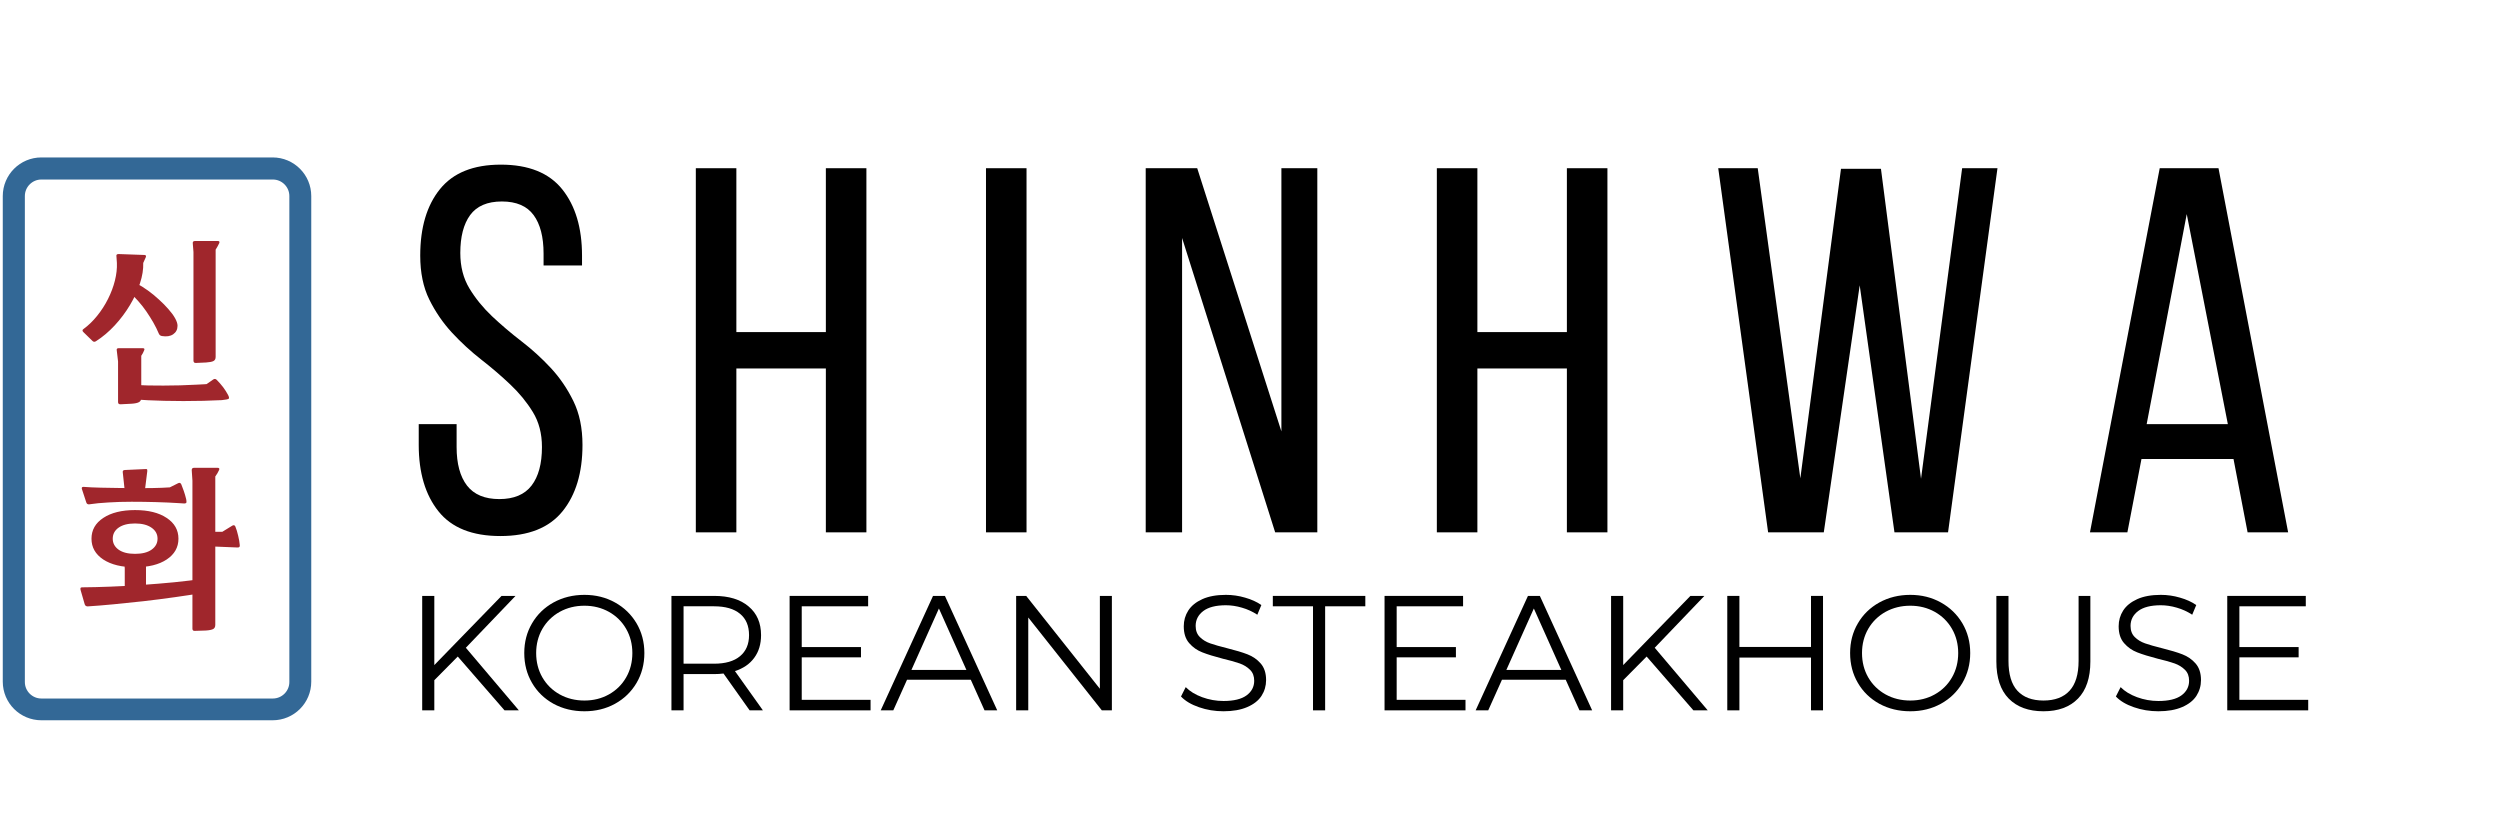
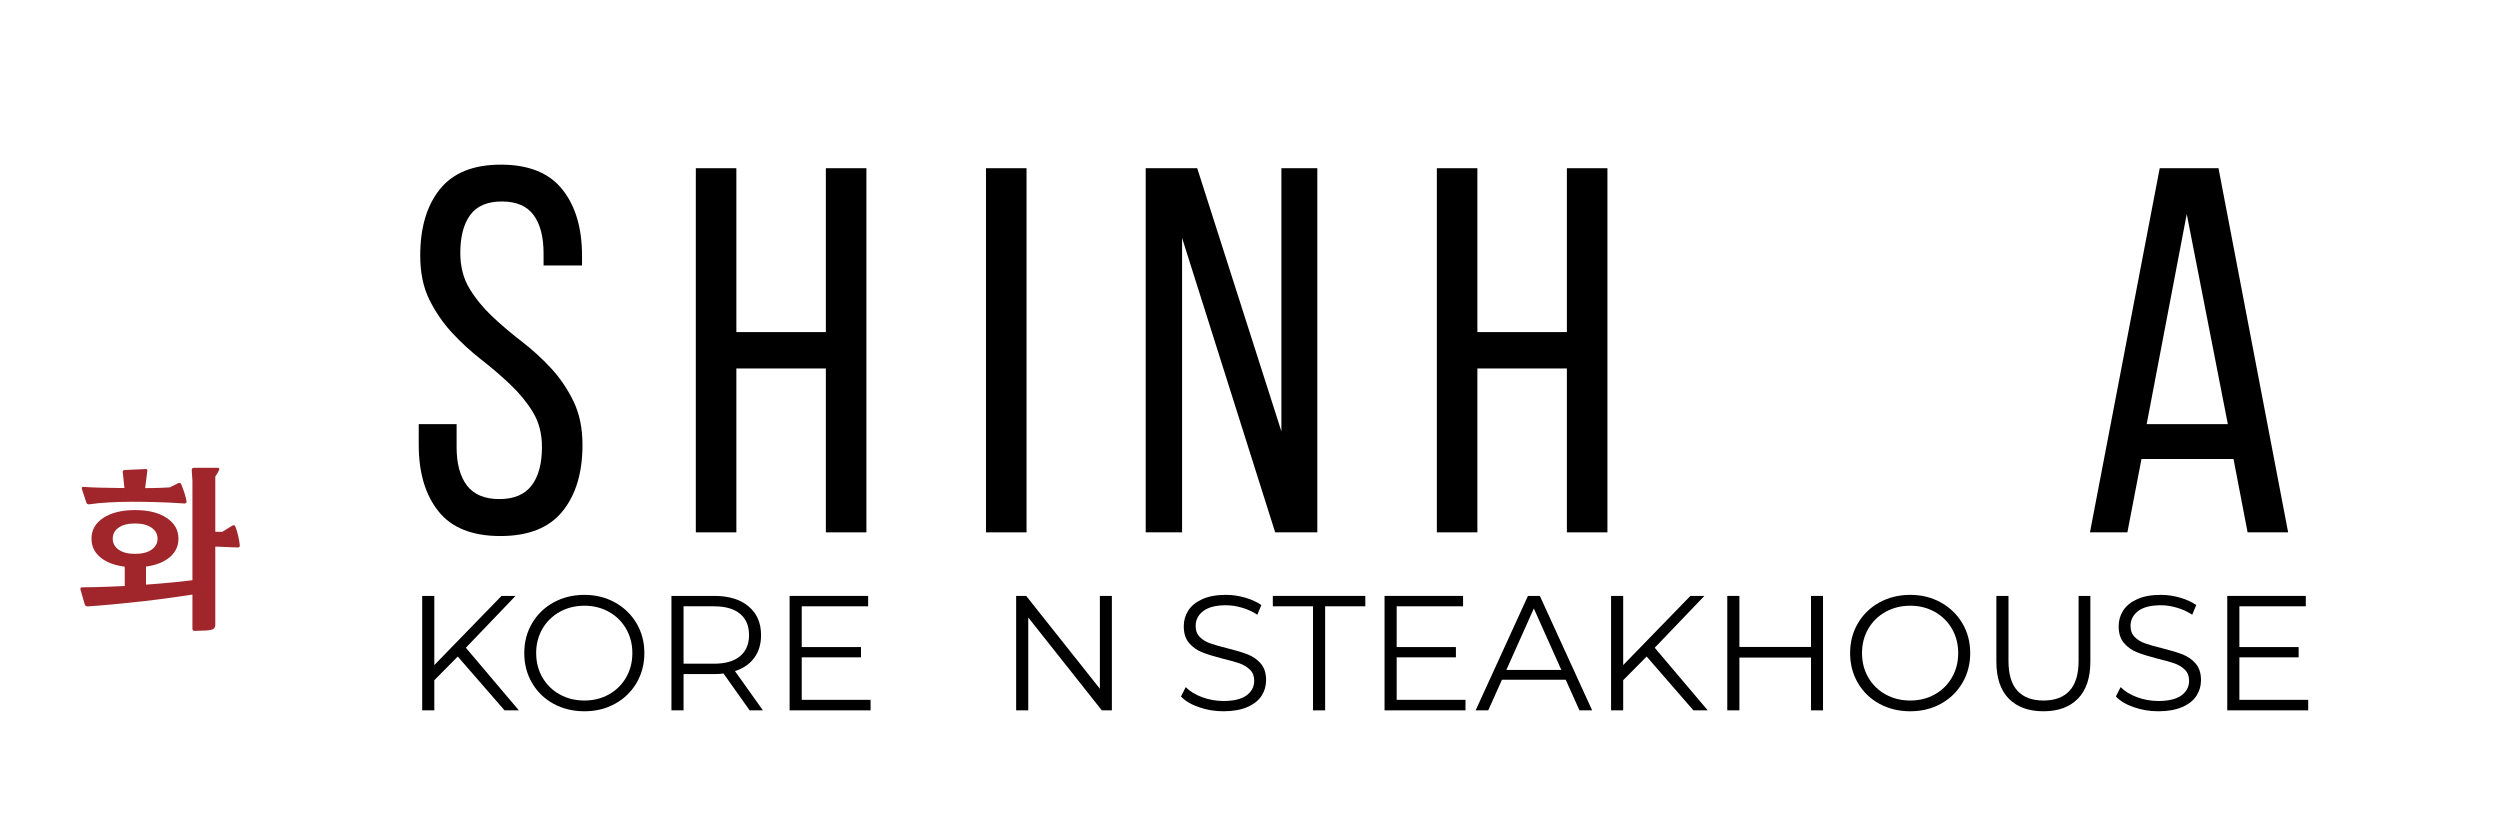
<svg xmlns="http://www.w3.org/2000/svg" width="451" zoomAndPan="magnify" viewBox="0 0 338.25 112.5" height="150" preserveAspectRatio="xMidYMid meet" version="1.2">
  <defs>
    <clipPath id="7aee67bc1b">
-       <path d="M 0.375 21.301 L 42.188 21.301 L 42.188 97.457 L 0.375 97.457 Z M 0.375 21.301 " />
-     </clipPath>
+       </clipPath>
    <clipPath id="904d310d31">
      <path d="M 42.113 26.527 L 42.113 92.23 C 42.113 95.117 39.773 97.453 36.887 97.453 L 5.602 97.453 C 2.715 97.453 0.375 95.117 0.375 92.23 L 0.375 26.527 C 0.375 23.641 2.715 21.301 5.602 21.301 L 36.887 21.301 C 39.773 21.301 42.113 23.641 42.113 26.527 Z M 42.113 26.527 " />
    </clipPath>
  </defs>
  <g id="3cf314e46e">
    <g clip-rule="nonzero" clip-path="url(#7aee67bc1b)">
      <g clip-rule="nonzero" clip-path="url(#904d310d31)">
        <path style="fill:none;stroke-width:8;stroke-linecap:butt;stroke-linejoin:miter;stroke:#336896;stroke-opacity:1;stroke-miterlimit:4;" d="M 55.907 7.001 L 55.907 95.008 C 55.907 98.874 52.773 102.003 48.906 102.003 L 7.001 102.003 C 3.134 102.003 -0 98.874 -0 95.008 L -0 7.001 C -0 3.134 3.134 0 7.001 0 L 48.906 0 C 52.773 0 55.907 3.134 55.907 7.001 Z M 55.907 7.001 " transform="matrix(0.747,0,0,0.747,0.375,21.301)" />
      </g>
    </g>
    <g style="fill:#000000;fill-opacity:1;">
      <g transform="translate(54.607, 72.026)">
        <path style="stroke:none" d="M 13.156 -49.75 C 16.914 -49.75 19.688 -48.633 21.469 -46.406 C 23.25 -44.176 24.141 -41.188 24.141 -37.438 L 24.141 -36.109 L 18.938 -36.109 L 18.938 -37.719 C 18.938 -39.969 18.488 -41.703 17.594 -42.922 C 16.695 -44.148 15.266 -44.766 13.297 -44.766 C 11.328 -44.766 9.895 -44.148 9 -42.922 C 8.113 -41.703 7.672 -39.992 7.672 -37.797 C 7.672 -35.961 8.082 -34.363 8.906 -33 C 9.727 -31.645 10.75 -30.391 11.969 -29.234 C 13.188 -28.086 14.508 -26.961 15.938 -25.859 C 17.375 -24.754 18.703 -23.547 19.922 -22.234 C 21.141 -20.922 22.156 -19.43 22.969 -17.766 C 23.789 -16.098 24.203 -14.117 24.203 -11.828 C 24.203 -8.066 23.301 -5.07 21.5 -2.844 C 19.695 -0.613 16.895 0.5 13.094 0.5 C 9.289 0.5 6.5 -0.613 4.719 -2.844 C 2.938 -5.07 2.047 -8.066 2.047 -11.828 L 2.047 -14.641 L 7.172 -14.641 L 7.172 -11.547 C 7.172 -9.285 7.641 -7.547 8.578 -6.328 C 9.523 -5.109 10.984 -4.5 12.953 -4.5 C 14.922 -4.5 16.375 -5.109 17.312 -6.328 C 18.25 -7.547 18.719 -9.285 18.719 -11.547 C 18.719 -13.367 18.305 -14.945 17.484 -16.281 C 16.66 -17.625 15.641 -18.867 14.422 -20.016 C 13.203 -21.172 11.891 -22.297 10.484 -23.391 C 9.078 -24.492 7.766 -25.703 6.547 -27.016 C 5.328 -28.336 4.305 -29.828 3.484 -31.484 C 2.66 -33.148 2.25 -35.133 2.25 -37.438 C 2.25 -41.238 3.141 -44.238 4.922 -46.438 C 6.703 -48.645 9.445 -49.75 13.156 -49.75 Z M 13.156 -49.75 " />
      </g>
    </g>
    <g style="fill:#000000;fill-opacity:1;">
      <g transform="translate(91.333, 72.026)">
        <path style="stroke:none" d="M 8.297 -22.172 L 8.297 0 L 2.812 0 L 2.812 -49.266 L 8.297 -49.266 L 8.297 -27.094 L 20.406 -27.094 L 20.406 -49.266 L 25.891 -49.266 L 25.891 0 L 20.406 0 L 20.406 -22.172 Z M 8.297 -22.172 " />
      </g>
    </g>
    <g style="fill:#000000;fill-opacity:1;">
      <g transform="translate(130.592, 72.026)">
        <path style="stroke:none" d="M 8.297 -49.266 L 8.297 0 L 2.812 0 L 2.812 -49.266 Z M 8.297 -49.266 " />
      </g>
    </g>
    <g style="fill:#000000;fill-opacity:1;">
      <g transform="translate(152.264, 72.026)">
        <path style="stroke:none" d="M 7.672 0 L 2.75 0 L 2.75 -49.266 L 9.719 -49.266 L 21.109 -13.656 L 21.109 -49.266 L 25.969 -49.266 L 25.969 0 L 20.266 0 L 7.672 -39.828 Z M 7.672 0 " />
      </g>
    </g>
    <g style="fill:#000000;fill-opacity:1;">
      <g transform="translate(191.593, 72.026)">
        <path style="stroke:none" d="M 8.297 -22.172 L 8.297 0 L 2.812 0 L 2.812 -49.266 L 8.297 -49.266 L 8.297 -27.094 L 20.406 -27.094 L 20.406 -49.266 L 25.891 -49.266 L 25.891 0 L 20.406 0 L 20.406 -22.172 Z M 8.297 -22.172 " />
      </g>
    </g>
    <g style="fill:#000000;fill-opacity:1;">
      <g transform="translate(230.852, 72.026)">
-         <path style="stroke:none" d="M 15.906 0 L 8.375 0 L 1.625 -49.266 L 6.969 -49.266 L 12.734 -7.312 L 18.234 -49.188 L 23.641 -49.188 L 29.062 -7.25 L 34.625 -49.266 L 39.406 -49.266 L 32.719 0 L 25.469 0 L 20.766 -33.422 Z M 15.906 0 " />
-       </g>
+         </g>
    </g>
    <g style="fill:#000000;fill-opacity:1;">
      <g transform="translate(281.366, 72.026)">
        <path style="stroke:none" d="M 8.375 -9.922 L 6.469 0 L 1.406 0 L 10.844 -49.266 L 18.797 -49.266 L 28.219 0 L 22.734 0 L 20.828 -9.922 Z M 9.078 -14.641 L 20.062 -14.641 L 14.5 -43.062 Z M 9.078 -14.641 " />
      </g>
    </g>
    <g style="fill:#000000;fill-opacity:1;">
      <g transform="translate(54.607, 96.11)">
        <path style="stroke:none" d="M 7.328 -7.281 L 4.156 -4.078 L 4.156 0 L 2.516 0 L 2.516 -15.484 L 4.156 -15.484 L 4.156 -6.125 L 13.25 -15.484 L 15.141 -15.484 L 8.422 -8.469 L 15.594 0 L 13.656 0 Z M 7.328 -7.281 " />
      </g>
    </g>
    <g style="fill:#000000;fill-opacity:1;">
      <g transform="translate(69.777, 96.11)">
        <path style="stroke:none" d="M 9.297 0.125 C 7.754 0.125 6.359 -0.211 5.109 -0.891 C 3.867 -1.578 2.898 -2.52 2.203 -3.719 C 1.504 -4.914 1.156 -6.258 1.156 -7.75 C 1.156 -9.238 1.504 -10.578 2.203 -11.766 C 2.898 -12.961 3.867 -13.906 5.109 -14.594 C 6.359 -15.281 7.754 -15.625 9.297 -15.625 C 10.828 -15.625 12.207 -15.281 13.438 -14.594 C 14.664 -13.914 15.633 -12.977 16.344 -11.781 C 17.051 -10.582 17.406 -9.238 17.406 -7.75 C 17.406 -6.258 17.051 -4.91 16.344 -3.703 C 15.633 -2.504 14.664 -1.566 13.438 -0.891 C 12.207 -0.211 10.828 0.125 9.297 0.125 Z M 9.297 -1.328 C 10.516 -1.328 11.617 -1.602 12.609 -2.156 C 13.598 -2.707 14.375 -3.473 14.938 -4.453 C 15.5 -5.43 15.781 -6.531 15.781 -7.75 C 15.781 -8.957 15.5 -10.051 14.938 -11.031 C 14.375 -12.008 13.598 -12.773 12.609 -13.328 C 11.617 -13.879 10.516 -14.156 9.297 -14.156 C 8.066 -14.156 6.953 -13.879 5.953 -13.328 C 4.961 -12.773 4.18 -12.008 3.609 -11.031 C 3.047 -10.051 2.766 -8.957 2.766 -7.75 C 2.766 -6.531 3.047 -5.43 3.609 -4.453 C 4.18 -3.473 4.961 -2.707 5.953 -2.156 C 6.953 -1.602 8.066 -1.328 9.297 -1.328 Z M 9.297 -1.328 " />
      </g>
    </g>
    <g style="fill:#000000;fill-opacity:1;">
      <g transform="translate(88.33, 96.11)">
        <path style="stroke:none" d="M 13.094 0 L 9.562 -4.984 C 9.156 -4.93 8.738 -4.906 8.312 -4.906 L 4.156 -4.906 L 4.156 0 L 2.516 0 L 2.516 -15.484 L 8.312 -15.484 C 10.289 -15.484 11.836 -15.008 12.953 -14.062 C 14.078 -13.125 14.641 -11.828 14.641 -10.172 C 14.641 -8.961 14.332 -7.941 13.719 -7.109 C 13.113 -6.273 12.242 -5.676 11.109 -5.312 L 14.891 0 Z M 8.281 -6.312 C 9.812 -6.312 10.984 -6.648 11.797 -7.328 C 12.609 -8.004 13.016 -8.953 13.016 -10.172 C 13.016 -11.43 12.609 -12.395 11.797 -13.062 C 10.984 -13.738 9.812 -14.078 8.281 -14.078 L 4.156 -14.078 L 4.156 -6.312 Z M 8.281 -6.312 " />
      </g>
    </g>
    <g style="fill:#000000;fill-opacity:1;">
      <g transform="translate(104.318, 96.11)">
        <path style="stroke:none" d="M 13.469 -1.422 L 13.469 0 L 2.516 0 L 2.516 -15.484 L 13.141 -15.484 L 13.141 -14.078 L 4.156 -14.078 L 4.156 -8.562 L 12.172 -8.562 L 12.172 -7.172 L 4.156 -7.172 L 4.156 -1.422 Z M 13.469 -1.422 " />
      </g>
    </g>
    <g style="fill:#000000;fill-opacity:1;">
      <g transform="translate(119.113, 96.11)">
-         <path style="stroke:none" d="M 12.234 -4.141 L 3.609 -4.141 L 1.75 0 L 0.047 0 L 7.125 -15.484 L 8.734 -15.484 L 15.812 0 L 14.094 0 Z M 11.641 -5.469 L 7.922 -13.781 L 4.203 -5.469 Z M 11.641 -5.469 " />
-       </g>
+         </g>
    </g>
    <g style="fill:#000000;fill-opacity:1;">
      <g transform="translate(134.968, 96.11)">
        <path style="stroke:none" d="M 15.469 -15.484 L 15.469 0 L 14.109 0 L 4.156 -12.562 L 4.156 0 L 2.516 0 L 2.516 -15.484 L 3.875 -15.484 L 13.844 -2.922 L 13.844 -15.484 Z M 15.469 -15.484 " />
      </g>
    </g>
    <g style="fill:#000000;fill-opacity:1;">
      <g transform="translate(152.947, 96.11)">
        <path style="stroke:none" d="" />
      </g>
    </g>
    <g style="fill:#000000;fill-opacity:1;">
      <g transform="translate(158.741, 96.11)">
        <path style="stroke:none" d="M 6.797 0.125 C 5.641 0.125 4.535 -0.055 3.484 -0.422 C 2.43 -0.785 1.617 -1.27 1.047 -1.875 L 1.688 -3.141 C 2.238 -2.578 2.977 -2.125 3.906 -1.781 C 4.844 -1.438 5.805 -1.266 6.797 -1.266 C 8.18 -1.266 9.219 -1.516 9.906 -2.016 C 10.602 -2.523 10.953 -3.188 10.953 -4 C 10.953 -4.625 10.766 -5.117 10.391 -5.484 C 10.016 -5.859 9.551 -6.145 9 -6.344 C 8.457 -6.539 7.695 -6.754 6.719 -6.984 C 5.562 -7.285 4.633 -7.57 3.938 -7.844 C 3.238 -8.113 2.645 -8.531 2.156 -9.094 C 1.664 -9.656 1.422 -10.414 1.422 -11.375 C 1.422 -12.156 1.625 -12.863 2.031 -13.5 C 2.445 -14.145 3.082 -14.66 3.938 -15.047 C 4.789 -15.43 5.852 -15.625 7.125 -15.625 C 8.008 -15.625 8.875 -15.5 9.719 -15.25 C 10.57 -15.008 11.305 -14.676 11.922 -14.25 L 11.375 -12.938 C 10.727 -13.363 10.035 -13.68 9.297 -13.891 C 8.555 -14.109 7.832 -14.219 7.125 -14.219 C 5.77 -14.219 4.75 -13.957 4.062 -13.438 C 3.375 -12.914 3.031 -12.242 3.031 -11.422 C 3.031 -10.797 3.219 -10.297 3.594 -9.922 C 3.969 -9.547 4.438 -9.258 5 -9.062 C 5.57 -8.863 6.336 -8.645 7.297 -8.406 C 8.43 -8.125 9.348 -7.848 10.047 -7.578 C 10.754 -7.305 11.348 -6.895 11.828 -6.344 C 12.316 -5.789 12.562 -5.039 12.562 -4.094 C 12.562 -3.312 12.352 -2.598 11.938 -1.953 C 11.52 -1.316 10.875 -0.812 10 -0.438 C 9.125 -0.062 8.055 0.125 6.797 0.125 Z M 6.797 0.125 " />
      </g>
    </g>
    <g style="fill:#000000;fill-opacity:1;">
      <g transform="translate(172.119, 96.11)">
        <path style="stroke:none" d="M 5.531 -14.078 L 0.094 -14.078 L 0.094 -15.484 L 12.609 -15.484 L 12.609 -14.078 L 7.172 -14.078 L 7.172 0 L 5.531 0 Z M 5.531 -14.078 " />
      </g>
    </g>
    <g style="fill:#000000;fill-opacity:1;">
      <g transform="translate(184.813, 96.11)">
        <path style="stroke:none" d="M 13.469 -1.422 L 13.469 0 L 2.516 0 L 2.516 -15.484 L 13.141 -15.484 L 13.141 -14.078 L 4.156 -14.078 L 4.156 -8.562 L 12.172 -8.562 L 12.172 -7.172 L 4.156 -7.172 L 4.156 -1.422 Z M 13.469 -1.422 " />
      </g>
    </g>
    <g style="fill:#000000;fill-opacity:1;">
      <g transform="translate(199.607, 96.11)">
        <path style="stroke:none" d="M 12.234 -4.141 L 3.609 -4.141 L 1.75 0 L 0.047 0 L 7.125 -15.484 L 8.734 -15.484 L 15.812 0 L 14.094 0 Z M 11.641 -5.469 L 7.922 -13.781 L 4.203 -5.469 Z M 11.641 -5.469 " />
      </g>
    </g>
    <g style="fill:#000000;fill-opacity:1;">
      <g transform="translate(215.462, 96.11)">
        <path style="stroke:none" d="M 7.328 -7.281 L 4.156 -4.078 L 4.156 0 L 2.516 0 L 2.516 -15.484 L 4.156 -15.484 L 4.156 -6.125 L 13.25 -15.484 L 15.141 -15.484 L 8.422 -8.469 L 15.594 0 L 13.656 0 Z M 7.328 -7.281 " />
      </g>
    </g>
    <g style="fill:#000000;fill-opacity:1;">
      <g transform="translate(231.185, 96.11)">
        <path style="stroke:none" d="M 15.469 -15.484 L 15.469 0 L 13.844 0 L 13.844 -7.141 L 4.156 -7.141 L 4.156 0 L 2.516 0 L 2.516 -15.484 L 4.156 -15.484 L 4.156 -8.578 L 13.844 -8.578 L 13.844 -15.484 Z M 15.469 -15.484 " />
      </g>
    </g>
    <g style="fill:#000000;fill-opacity:1;">
      <g transform="translate(249.164, 96.11)">
        <path style="stroke:none" d="M 9.297 0.125 C 7.754 0.125 6.359 -0.211 5.109 -0.891 C 3.867 -1.578 2.898 -2.52 2.203 -3.719 C 1.504 -4.914 1.156 -6.258 1.156 -7.75 C 1.156 -9.238 1.504 -10.578 2.203 -11.766 C 2.898 -12.961 3.867 -13.906 5.109 -14.594 C 6.359 -15.281 7.754 -15.625 9.297 -15.625 C 10.828 -15.625 12.207 -15.281 13.438 -14.594 C 14.664 -13.914 15.633 -12.977 16.344 -11.781 C 17.051 -10.582 17.406 -9.238 17.406 -7.75 C 17.406 -6.258 17.051 -4.91 16.344 -3.703 C 15.633 -2.504 14.664 -1.566 13.438 -0.891 C 12.207 -0.211 10.828 0.125 9.297 0.125 Z M 9.297 -1.328 C 10.516 -1.328 11.617 -1.602 12.609 -2.156 C 13.598 -2.707 14.375 -3.473 14.938 -4.453 C 15.5 -5.43 15.781 -6.531 15.781 -7.75 C 15.781 -8.957 15.5 -10.051 14.938 -11.031 C 14.375 -12.008 13.598 -12.773 12.609 -13.328 C 11.617 -13.879 10.516 -14.156 9.297 -14.156 C 8.066 -14.156 6.953 -13.879 5.953 -13.328 C 4.961 -12.773 4.18 -12.008 3.609 -11.031 C 3.047 -10.051 2.766 -8.957 2.766 -7.75 C 2.766 -6.531 3.047 -5.43 3.609 -4.453 C 4.18 -3.473 4.961 -2.707 5.953 -2.156 C 6.953 -1.602 8.066 -1.328 9.297 -1.328 Z M 9.297 -1.328 " />
      </g>
    </g>
    <g style="fill:#000000;fill-opacity:1;">
      <g transform="translate(267.717, 96.11)">
        <path style="stroke:none" d="M 8.766 0.125 C 6.754 0.125 5.188 -0.445 4.062 -1.594 C 2.945 -2.738 2.391 -4.41 2.391 -6.609 L 2.391 -15.484 L 4.031 -15.484 L 4.031 -6.688 C 4.031 -4.883 4.43 -3.539 5.234 -2.656 C 6.047 -1.77 7.223 -1.328 8.766 -1.328 C 10.305 -1.328 11.484 -1.77 12.297 -2.656 C 13.109 -3.539 13.516 -4.883 13.516 -6.688 L 13.516 -15.484 L 15.109 -15.484 L 15.109 -6.609 C 15.109 -4.41 14.551 -2.738 13.438 -1.594 C 12.32 -0.445 10.766 0.125 8.766 0.125 Z M 8.766 0.125 " />
      </g>
    </g>
    <g style="fill:#000000;fill-opacity:1;">
      <g transform="translate(285.232, 96.11)">
        <path style="stroke:none" d="M 6.797 0.125 C 5.641 0.125 4.535 -0.055 3.484 -0.422 C 2.43 -0.785 1.617 -1.27 1.047 -1.875 L 1.688 -3.141 C 2.238 -2.578 2.977 -2.125 3.906 -1.781 C 4.844 -1.438 5.805 -1.266 6.797 -1.266 C 8.18 -1.266 9.219 -1.516 9.906 -2.016 C 10.602 -2.523 10.953 -3.188 10.953 -4 C 10.953 -4.625 10.766 -5.117 10.391 -5.484 C 10.016 -5.859 9.551 -6.145 9 -6.344 C 8.457 -6.539 7.695 -6.754 6.719 -6.984 C 5.562 -7.285 4.633 -7.57 3.938 -7.844 C 3.238 -8.113 2.645 -8.531 2.156 -9.094 C 1.664 -9.656 1.422 -10.414 1.422 -11.375 C 1.422 -12.156 1.625 -12.863 2.031 -13.5 C 2.445 -14.145 3.082 -14.66 3.938 -15.047 C 4.789 -15.43 5.852 -15.625 7.125 -15.625 C 8.008 -15.625 8.875 -15.5 9.719 -15.25 C 10.57 -15.008 11.305 -14.676 11.922 -14.25 L 11.375 -12.938 C 10.727 -13.363 10.035 -13.68 9.297 -13.891 C 8.555 -14.109 7.832 -14.219 7.125 -14.219 C 5.77 -14.219 4.75 -13.957 4.062 -13.438 C 3.375 -12.914 3.031 -12.242 3.031 -11.422 C 3.031 -10.797 3.219 -10.297 3.594 -9.922 C 3.969 -9.547 4.438 -9.258 5 -9.062 C 5.57 -8.863 6.336 -8.645 7.297 -8.406 C 8.43 -8.125 9.348 -7.848 10.047 -7.578 C 10.754 -7.305 11.348 -6.895 11.828 -6.344 C 12.316 -5.789 12.562 -5.039 12.562 -4.094 C 12.562 -3.312 12.352 -2.598 11.938 -1.953 C 11.52 -1.316 10.875 -0.812 10 -0.438 C 9.125 -0.062 8.055 0.125 6.797 0.125 Z M 6.797 0.125 " />
      </g>
    </g>
    <g style="fill:#000000;fill-opacity:1;">
      <g transform="translate(298.832, 96.11)">
        <path style="stroke:none" d="M 13.469 -1.422 L 13.469 0 L 2.516 0 L 2.516 -15.484 L 13.141 -15.484 L 13.141 -14.078 L 4.156 -14.078 L 4.156 -8.562 L 12.172 -8.562 L 12.172 -7.172 L 4.156 -7.172 L 4.156 -1.422 Z M 13.469 -1.422 " />
      </g>
    </g>
    <g style="fill:#a0262c;fill-opacity:1;">
      <g transform="translate(9.832, 52.169)">
-         <path style="stroke:none" d="M 3.172 -6.016 C 2.984 -5.879 2.812 -5.895 2.656 -6.062 L 1.453 -7.234 C 1.285 -7.398 1.289 -7.539 1.469 -7.656 C 2.125 -8.133 2.738 -8.727 3.312 -9.438 C 3.883 -10.145 4.375 -10.906 4.781 -11.719 C 5.195 -12.539 5.508 -13.375 5.719 -14.219 C 5.926 -15.062 6.016 -15.852 5.984 -16.594 L 5.922 -17.484 C 5.879 -17.691 5.973 -17.797 6.203 -17.797 L 9.703 -17.672 C 9.91 -17.66 9.973 -17.555 9.891 -17.359 L 9.547 -16.594 C 9.578 -15.738 9.43 -14.82 9.109 -13.844 C 8.797 -12.863 8.344 -11.879 7.75 -10.891 C 7.164 -9.91 6.477 -8.992 5.688 -8.141 C 4.906 -7.297 4.066 -6.586 3.172 -6.016 Z M 12.078 -6.703 C 11.867 -6.734 11.723 -6.852 11.641 -7.062 C 11.453 -7.52 11.211 -8.004 10.922 -8.516 C 10.629 -9.023 10.312 -9.531 9.969 -10.031 C 9.625 -10.531 9.266 -10.988 8.891 -11.406 C 8.523 -11.832 8.172 -12.188 7.828 -12.469 L 8.672 -13.812 C 9.16 -13.551 9.664 -13.234 10.188 -12.859 C 10.707 -12.484 11.203 -12.078 11.672 -11.641 C 12.148 -11.211 12.578 -10.781 12.953 -10.344 C 13.336 -9.914 13.641 -9.504 13.859 -9.109 C 14.078 -8.711 14.188 -8.375 14.188 -8.094 C 14.188 -7.594 13.988 -7.207 13.594 -6.938 C 13.207 -6.676 12.703 -6.598 12.078 -6.703 Z M 16.672 -3.062 C 16.453 -3.051 16.344 -3.16 16.344 -3.391 L 16.344 -18.062 L 16.25 -19.25 C 16.227 -19.457 16.332 -19.562 16.562 -19.562 L 19.641 -19.562 C 19.848 -19.562 19.91 -19.461 19.828 -19.266 C 19.766 -19.117 19.688 -18.969 19.594 -18.812 C 19.508 -18.656 19.426 -18.516 19.344 -18.391 L 19.344 -3.875 C 19.344 -3.613 19.25 -3.43 19.062 -3.328 C 18.875 -3.223 18.539 -3.156 18.062 -3.125 Z M 6.484 2.531 C 6.254 2.539 6.141 2.441 6.141 2.234 L 6.141 -3.266 L 5.969 -4.734 C 5.914 -4.953 6.004 -5.062 6.234 -5.062 L 9.469 -5.062 C 9.695 -5.062 9.766 -4.961 9.672 -4.766 C 9.617 -4.648 9.562 -4.523 9.5 -4.391 C 9.438 -4.266 9.363 -4.145 9.281 -4.031 L 9.281 1.672 C 9.281 1.93 9.18 2.117 8.984 2.234 C 8.785 2.348 8.457 2.422 8 2.453 Z M 8.609 -0.078 C 9.055 -0.055 9.594 -0.035 10.219 -0.016 C 10.852 -0.004 11.535 0 12.266 0 C 13.004 0 13.758 -0.008 14.531 -0.031 C 15.301 -0.062 16.051 -0.094 16.781 -0.125 C 17.508 -0.156 18.164 -0.195 18.75 -0.25 L 17.406 0.297 L 19 -0.812 C 19.176 -0.938 19.336 -0.926 19.484 -0.781 C 19.797 -0.469 20.086 -0.133 20.359 0.219 C 20.629 0.582 20.852 0.938 21.031 1.281 C 21.164 1.539 21.191 1.707 21.109 1.781 C 21.023 1.852 20.711 1.914 20.172 1.969 C 19.41 2.008 18.582 2.039 17.688 2.062 C 16.789 2.082 15.891 2.094 14.984 2.094 C 14.078 2.094 13.211 2.082 12.391 2.062 C 11.578 2.039 10.848 2.016 10.203 1.984 C 9.566 1.953 9.062 1.922 8.688 1.891 Z M 8.609 -0.078 " />
-       </g>
+         </g>
    </g>
    <g style="fill:#a0262c;fill-opacity:1;">
      <g transform="translate(9.832, 82.857)">
        <path style="stroke:none" d="M 8.438 -6.109 C 6.645 -6.109 5.211 -6.457 4.141 -7.156 C 3.078 -7.863 2.547 -8.801 2.547 -9.969 C 2.547 -11.145 3.078 -12.082 4.141 -12.781 C 5.211 -13.488 6.645 -13.844 8.438 -13.844 C 10.238 -13.844 11.664 -13.488 12.719 -12.781 C 13.781 -12.082 14.312 -11.145 14.312 -9.969 C 14.312 -8.801 13.781 -7.863 12.719 -7.156 C 11.664 -6.457 10.238 -6.109 8.438 -6.109 Z M 8.438 -7.922 C 9.395 -7.922 10.141 -8.109 10.672 -8.484 C 11.211 -8.867 11.484 -9.363 11.484 -9.969 C 11.484 -10.594 11.207 -11.094 10.656 -11.469 C 10.113 -11.844 9.375 -12.031 8.438 -12.031 C 7.488 -12.031 6.75 -11.844 6.219 -11.469 C 5.688 -11.094 5.422 -10.594 5.422 -9.969 C 5.422 -9.363 5.688 -8.867 6.219 -8.484 C 6.75 -8.109 7.488 -7.922 8.438 -7.922 Z M 6.781 -18.922 C 6.738 -19.141 6.832 -19.254 7.062 -19.266 L 9.812 -19.391 C 9.945 -19.41 10.031 -19.398 10.062 -19.359 C 10.094 -19.316 10.102 -19.227 10.094 -19.094 L 9.75 -16.344 L 7.062 -16.297 Z M 2.266 -14.625 C 2.047 -14.594 1.906 -14.676 1.844 -14.875 L 1.25 -16.688 C 1.188 -16.883 1.258 -16.984 1.469 -16.984 C 2.145 -16.93 2.922 -16.895 3.797 -16.875 C 4.672 -16.852 5.594 -16.836 6.562 -16.828 C 7.539 -16.816 8.504 -16.812 9.453 -16.812 C 10.398 -16.812 11.273 -16.828 12.078 -16.859 C 12.891 -16.891 13.566 -16.926 14.109 -16.969 L 12.594 -16.641 L 14.281 -17.484 C 14.469 -17.578 14.609 -17.52 14.703 -17.312 C 14.797 -17.082 14.906 -16.789 15.031 -16.438 C 15.156 -16.082 15.266 -15.707 15.359 -15.312 C 15.398 -15.113 15.41 -14.969 15.391 -14.875 C 15.367 -14.789 15.281 -14.742 15.125 -14.734 C 14.977 -14.734 14.734 -14.75 14.391 -14.781 C 13.422 -14.844 12.383 -14.891 11.281 -14.922 C 10.188 -14.953 9.086 -14.969 7.984 -14.969 C 6.879 -14.969 5.832 -14.938 4.844 -14.875 C 3.852 -14.82 2.992 -14.738 2.266 -14.625 Z M 16.547 2.5 C 16.316 2.52 16.203 2.422 16.203 2.203 L 16.203 -17.828 L 16.109 -19.25 C 16.109 -19.457 16.211 -19.562 16.422 -19.562 L 19.609 -19.562 C 19.828 -19.562 19.895 -19.461 19.812 -19.266 C 19.75 -19.117 19.672 -18.969 19.578 -18.812 C 19.484 -18.656 19.391 -18.516 19.297 -18.391 L 19.297 1.688 C 19.297 1.957 19.203 2.145 19.016 2.25 C 18.828 2.352 18.492 2.422 18.016 2.453 Z M 2.031 -0.812 C 1.82 -0.812 1.688 -0.91 1.625 -1.109 L 1.062 -3.062 C 1.039 -3.195 1.047 -3.285 1.078 -3.328 C 1.109 -3.367 1.18 -3.391 1.297 -3.391 C 2.441 -3.398 3.707 -3.43 5.094 -3.484 C 6.488 -3.535 7.926 -3.613 9.406 -3.719 C 10.895 -3.82 12.344 -3.941 13.75 -4.078 C 15.164 -4.223 16.473 -4.379 17.672 -4.547 C 17.898 -4.555 18.023 -4.457 18.047 -4.25 L 18.109 -3.062 C 18.129 -2.832 18.023 -2.703 17.797 -2.672 C 16.566 -2.461 15.25 -2.258 13.844 -2.062 C 12.438 -1.863 11.02 -1.68 9.594 -1.516 C 8.176 -1.359 6.816 -1.219 5.516 -1.094 C 4.211 -0.969 3.051 -0.875 2.031 -0.812 Z M 7.359 -2.188 C 7.148 -2.188 7.047 -2.289 7.047 -2.5 L 7.047 -5.938 L 6.969 -7.047 C 6.957 -7.273 7.055 -7.391 7.266 -7.391 L 10.094 -7.391 C 10.301 -7.391 10.375 -7.281 10.312 -7.062 C 10.25 -6.914 10.18 -6.766 10.109 -6.609 C 10.047 -6.453 9.984 -6.312 9.922 -6.188 L 9.922 -3 C 9.922 -2.738 9.82 -2.551 9.625 -2.438 C 9.426 -2.32 9.098 -2.242 8.641 -2.203 Z M 18.109 -8.953 L 18.109 -10.906 L 20.25 -10.906 L 21.594 -11.734 C 21.789 -11.848 21.93 -11.805 22.016 -11.609 C 22.16 -11.254 22.285 -10.844 22.391 -10.375 C 22.504 -9.906 22.578 -9.484 22.609 -9.109 C 22.641 -8.879 22.539 -8.77 22.312 -8.781 Z M 18.109 -8.953 " />
      </g>
    </g>
  </g>
</svg>